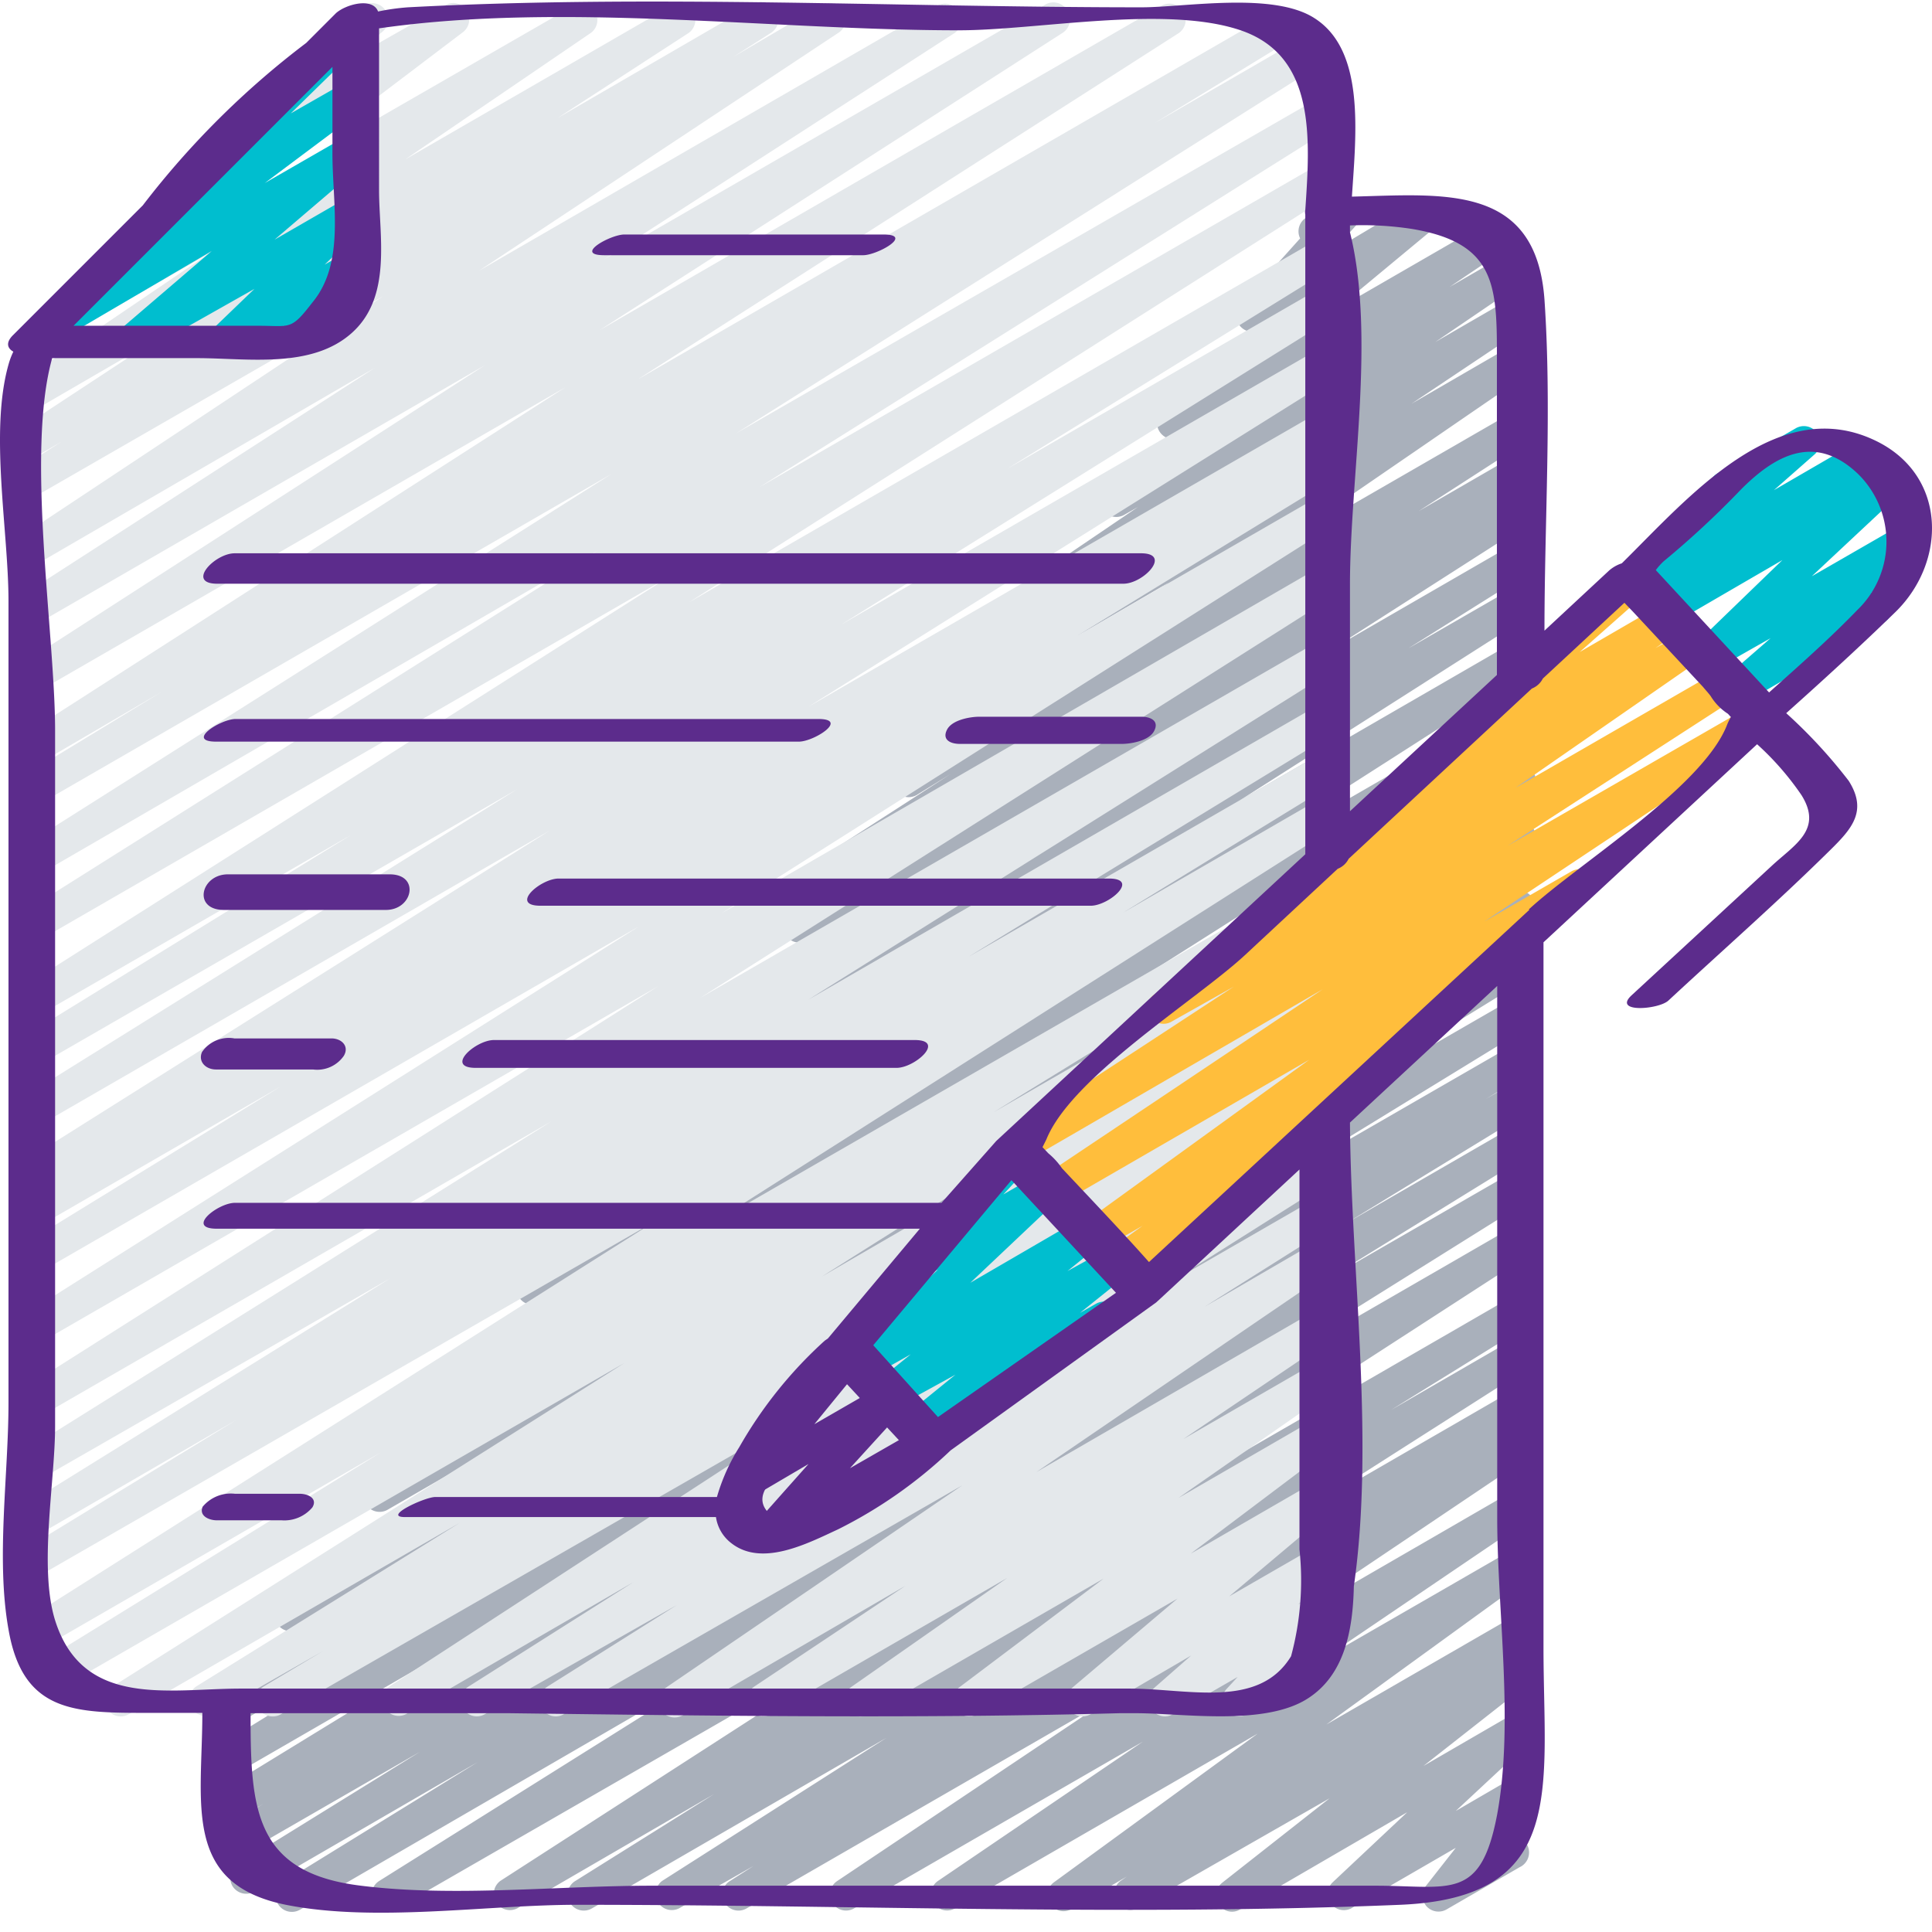
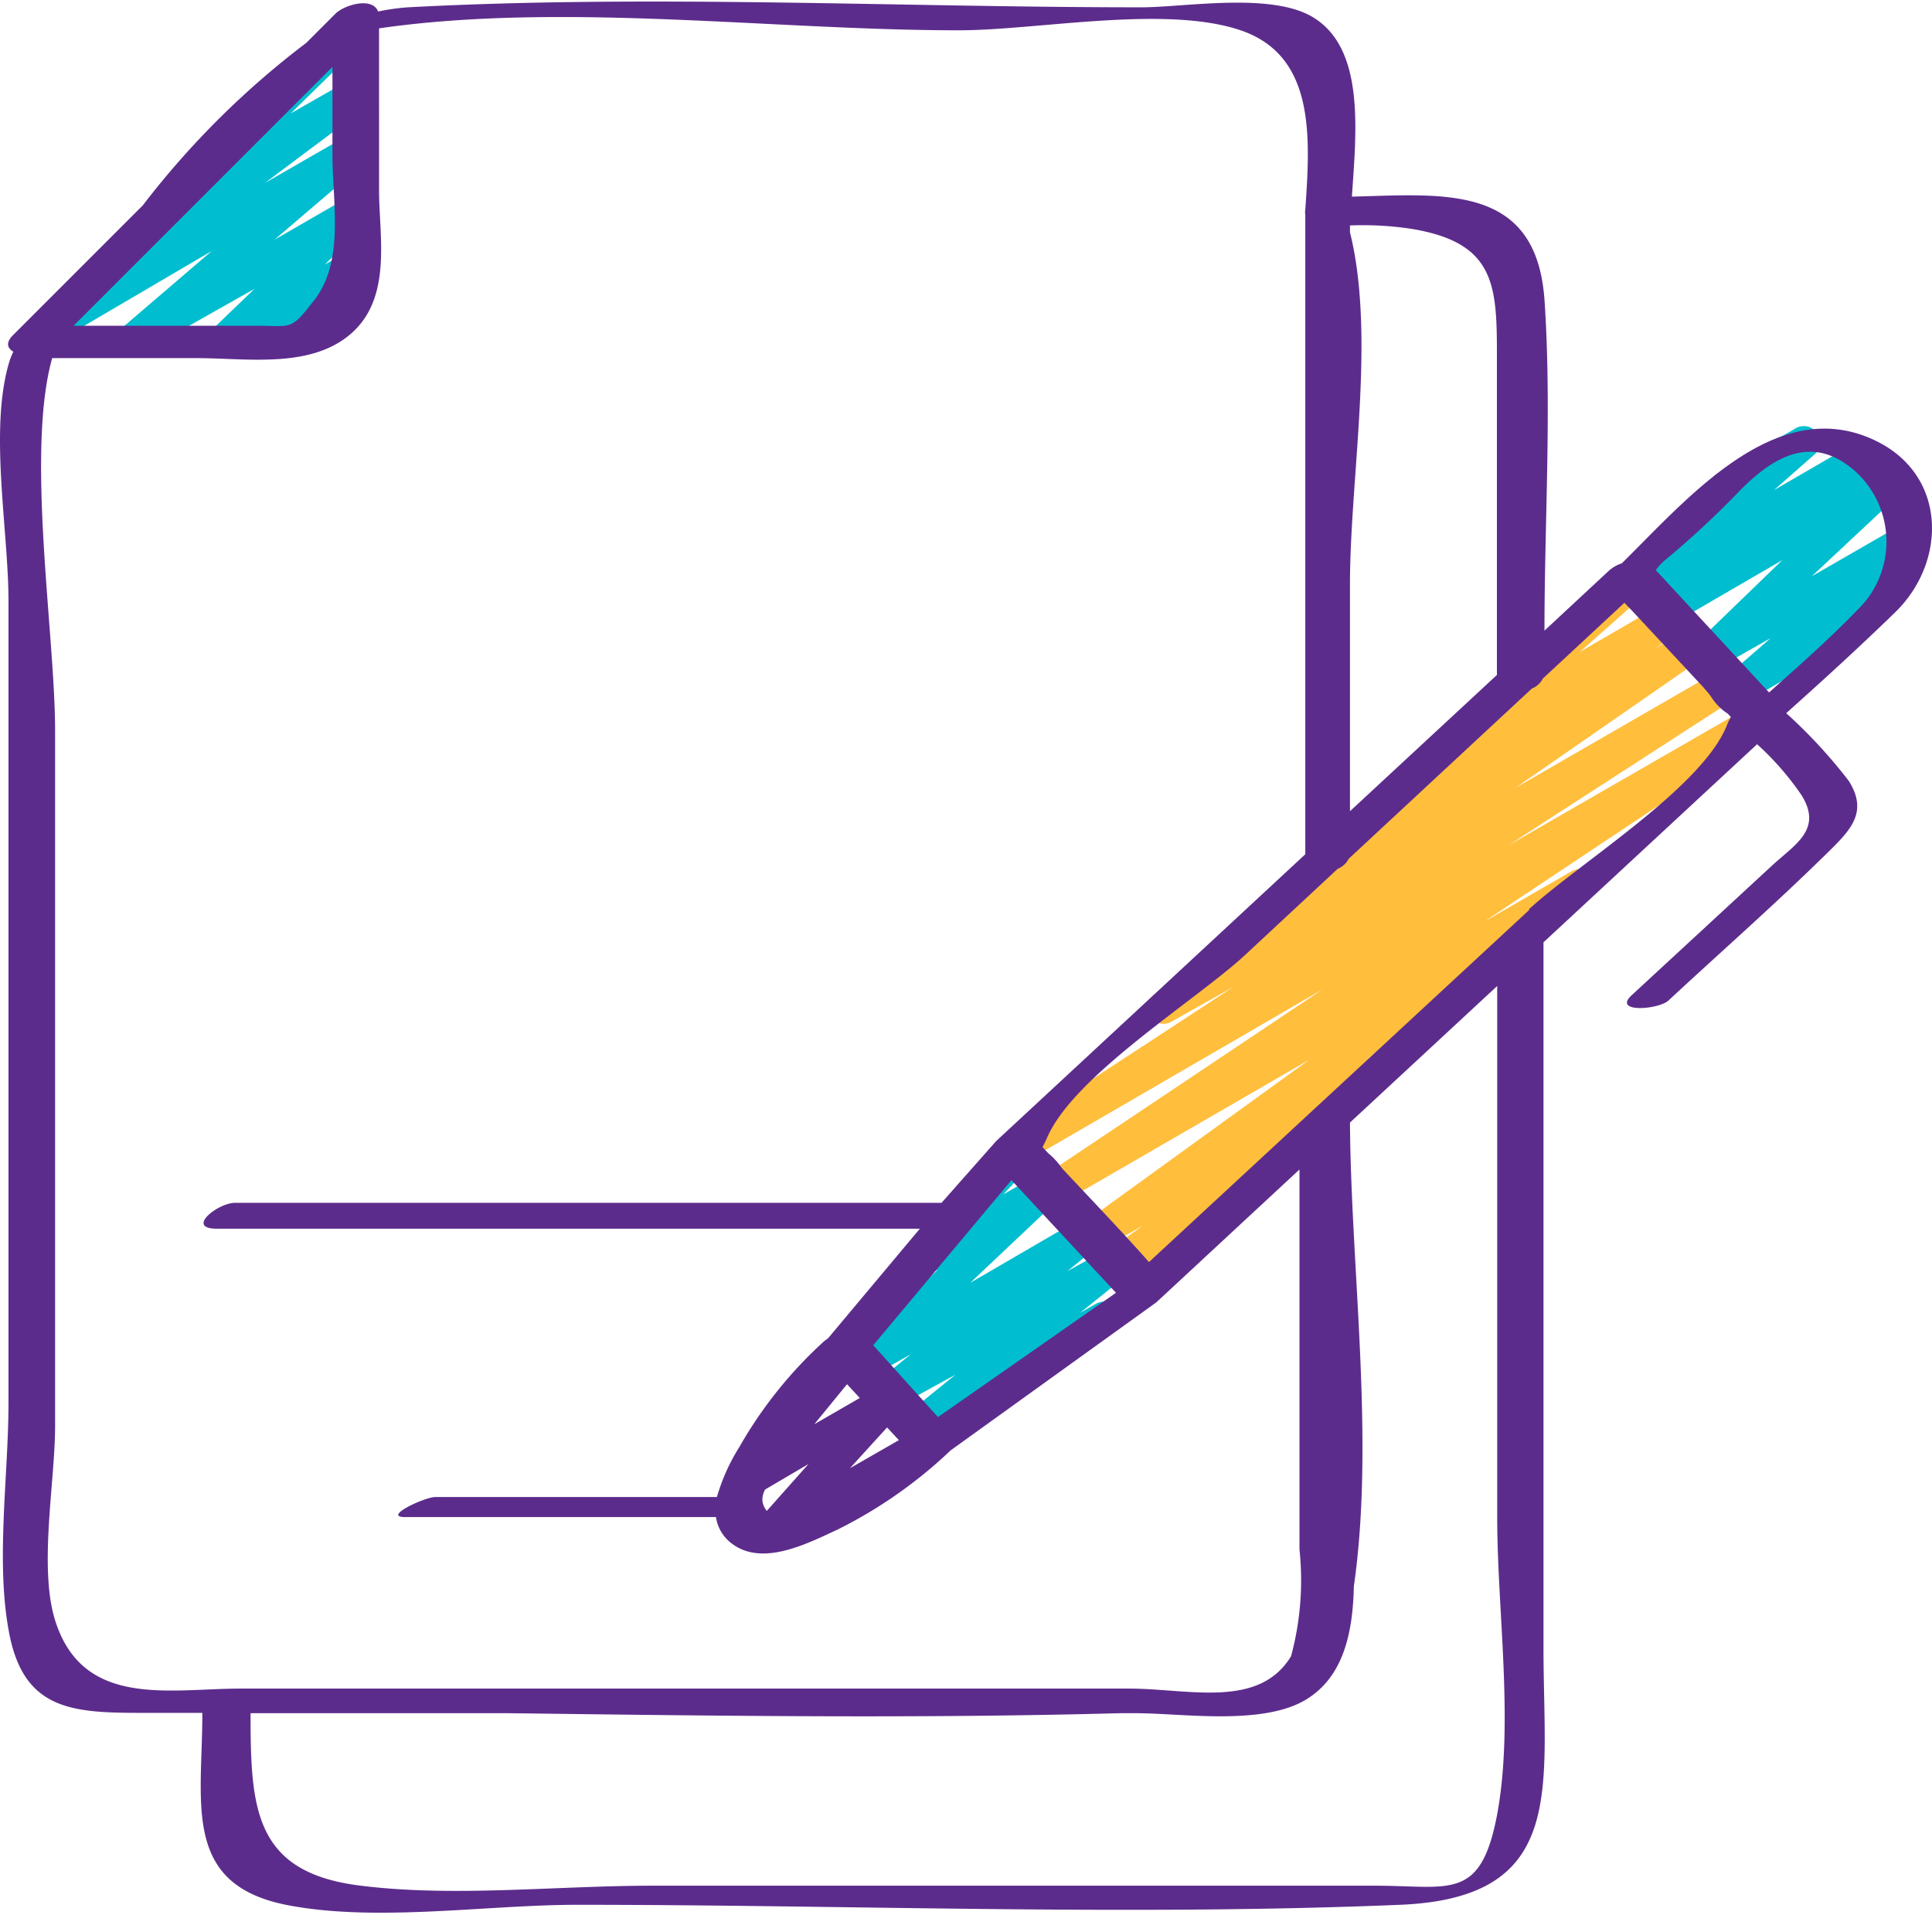
<svg xmlns="http://www.w3.org/2000/svg" version="1.1" width="512" height="512" x="0" y="0" viewBox="0 0 509.411 509" style="enable-background:new 0 0 512 512" xml:space="preserve" class="">
  <g>
-     <path fill="#a9b0bb" fill-rule="evenodd" d="M102.25 503.566a4.438 4.438 0 0 1-3.672-2.046 4.263 4.263 0 0 1 1.453-5.801l96.766-60.672L79.12 503.312a4.263 4.263 0 0 1-5.8-1.453 4.351 4.351 0 0 1 1.449-5.886l51.203-31.575-58.883 34.133a4.262 4.262 0 0 1-5.8-1.449 4.272 4.272 0 0 1-.345-3.492 4.275 4.275 0 0 1 2.39-2.567l47.446-29.355-47.957 27.648a4.265 4.265 0 0 1-5.8-1.449 4.347 4.347 0 0 1 1.449-5.887l11.007-6.574-7.507 4.27a4.187 4.187 0 0 1-5.805-1.54 4.266 4.266 0 0 1 1.45-5.8l65.195-39.938-60.84 35.16a4.352 4.352 0 0 1-5.805-1.538 4.263 4.263 0 0 1 1.367-5.801l79.613-48.98-75.261 43.433a4.11 4.11 0 0 1-3.188.453 4.083 4.083 0 0 1-2.531-1.988 4.268 4.268 0 0 1 1.367-5.805l125.438-78.164-104.106 60.16a4.27 4.27 0 0 1-5.805-1.45 4.358 4.358 0 0 1 1.368-5.89l147.285-93.097L102.25 397.84a4.27 4.27 0 0 1-5.805-1.45 4.356 4.356 0 0 1 1.45-5.89l103.597-64.938-80.043 45.997a4.272 4.272 0 0 1-5.785-1.532 4.269 4.269 0 0 1 1.434-5.808L228.03 293.82l-85.336 49.407a4.288 4.288 0 1 1-4.437-7.34l99.672-63.657-74.668 43.094a4.267 4.267 0 0 1-4.438-7.254l75.863-48.3-52.91 30.464a4.18 4.18 0 0 1-5.714-1.449 4.27 4.27 0 0 1 1.363-5.805l31.234-19.71-12.547 6.996a4.263 4.263 0 0 1-5.55-1.586 4.272 4.272 0 0 1 1.113-5.668l50.52-32.34-29.27 17.066a4.27 4.27 0 0 1-5.805-1.449 4.358 4.358 0 0 1 1.367-5.89l16.043-10.067a4.352 4.352 0 0 1-4.097-2.05 4.263 4.263 0 0 1 1.367-5.802l28.844-18.601-8.961 5.547a4.358 4.358 0 0 1-5.805-1.453 4.266 4.266 0 0 1 1.195-5.801l71.168-48.813-43.86 25.602a4.268 4.268 0 0 1-5.804-1.367 4.351 4.351 0 0 1 1.281-5.801l30.805-20.652-9.984 5.804a4.275 4.275 0 0 1-4.524-7.254l23.895-16.214-3.582 2.046a4.264 4.264 0 0 1-5.719-1.363 4.268 4.268 0 0 1 1.195-5.805l18.09-12.796a4.354 4.354 0 0 1-4.18-1.793 4.266 4.266 0 0 1 .766-5.72l26.54-21.843-.77.512a4.265 4.265 0 0 1-5.465-1.012 4.263 4.263 0 0 1 .176-5.558l15.703-17.493a4.265 4.265 0 0 1 1.703-5.547l7.512-4.27a4.015 4.015 0 0 1 5.375 1.024 4.263 4.263 0 0 1 0 5.547l-5.801 6.403 22.441-13.399a4.185 4.185 0 0 1 5.633 1.281 4.178 4.178 0 0 1-.856 5.715l-26.539 22.02 40.79-23.555a4.267 4.267 0 0 1 4.609 7.168l-15.445 10.41 15.53-8.957a4.35 4.35 0 0 1 5.802 1.45 4.26 4.26 0 0 1-1.278 5.8l-23.808 16.215 20.054-11.605a4.18 4.18 0 0 1 5.715 1.449 4.268 4.268 0 0 1-1.195 5.804l-30.89 20.653 26.37-15.278c2-1.25 4.637-.636 5.887 1.368 1.25 2 .637 4.636-1.367 5.886l-71.082 48.813 66.562-38.402a4.267 4.267 0 0 1 4.438 7.254l-28.93 18.687 24.492-14.164a4.263 4.263 0 0 1 5.551 1.586 4.272 4.272 0 0 1-1.113 5.668l-8.535 5.289 3.84-2.305a4.356 4.356 0 0 1 5.804 1.535 4.271 4.271 0 0 1-1.367 5.805l-50.516 32.34 46.079-26.621a4.293 4.293 0 0 1 4.289-.09 4.29 4.29 0 0 1 2.214 3.672 4.28 4.28 0 0 1-2.066 3.754l-31.402 19.715 26.965-15.532c1.98-.996 4.394-.304 5.55 1.586s.672 4.356-1.113 5.668l-75.863 48.383 71.426-41.3a4.356 4.356 0 0 1 5.804 1.534 4.267 4.267 0 0 1-1.367 5.801l-99.414 63.66 95.234-54.953c1.98-.996 4.395-.305 5.551 1.586s.672 4.356-1.113 5.668L292.03 263.27l106.496-61.442a4.187 4.187 0 0 1 5.8 1.535 4.27 4.27 0 0 1-1.362 5.805l-103.598 64.937 99.16-57.257a4.266 4.266 0 0 1 5.801 1.449 4.357 4.357 0 0 1-1.363 5.89l-147.117 93.098 142.68-82.262a4.267 4.267 0 0 1 4.438 7.254l-125.529 78.078 121.09-69.972a4.268 4.268 0 0 1 4.352 7.34l-79.531 48.98 75.18-43.348a4.18 4.18 0 0 1 5.8 1.535 4.265 4.265 0 0 1-1.45 5.801l-65.023 39.852 60.672-34.984a4.266 4.266 0 0 1 5.801 1.449 4.351 4.351 0 0 1-1.45 5.887l-11.093 6.656 6.742-3.84a4.187 4.187 0 0 1 5.8 1.535 4.27 4.27 0 0 1-1.448 5.805l-47.617 29.097 43.265-25a4.263 4.263 0 0 1 5.801 1.536 4.18 4.18 0 0 1-1.45 5.8l-51.202 31.575 47.105-27.137a4.265 4.265 0 0 1 5.551 1.59 4.263 4.263 0 0 1-1.113 5.664l-97.024 60.672 92.332-53.332a4.263 4.263 0 0 1 5.551 1.586 4.272 4.272 0 0 1-1.113 5.668l-121.516 78.675 117.418-67.84a4.175 4.175 0 0 1 5.8 1.535 4.271 4.271 0 0 1-1.362 5.805L366.78 371.56l32.172-18.606c1.98-.992 4.395-.3 5.55 1.59s.673 4.352-1.112 5.664l-59.649 38.059 54.785-31.657a4.266 4.266 0 0 1 4.438 7.25l-6.145 3.844 1.707-.941a4.267 4.267 0 0 1 4.52 7.168l-70.399 47.36 66.22-38.313a4.275 4.275 0 0 1 4.523 7.254l-54.102 36.69 49.578-28.585a4.353 4.353 0 0 1 5.719 1.367 4.18 4.18 0 0 1-1.11 5.8L349.716 454.5l49.066-28.328a4.27 4.27 0 0 1 5.887 1.363 4.275 4.275 0 0 1-1.363 5.89l-3.5 2.302a4.276 4.276 0 0 1 4.61 1.793 4.184 4.184 0 0 1-.856 5.718l-28.243 22.188 23.551-13.656a4.27 4.27 0 0 1 5.578 1.156 4.275 4.275 0 0 1-.543 5.672l-20.054 18.687 14.68-8.535a4.35 4.35 0 0 1 5.374.941 4.353 4.353 0 0 1 0 5.375l-7.511 9.727a4.274 4.274 0 0 1 4.507-.32 4.27 4.27 0 0 1-.238 7.66l-19.203 11.094a4.267 4.267 0 0 1-5.375-.852 4.355 4.355 0 0 1 0-5.465l7.766-9.898-27.563 15.957a4.265 4.265 0 0 1-5.035-6.739l19.797-18.605-44.031 25.602a4.097 4.097 0 0 1-5.633-1.282 4.263 4.263 0 0 1 .855-5.715l28.328-22.273-50.687 29.012a4.261 4.261 0 0 1-5.45-1.57 4.264 4.264 0 0 1 .93-5.598l1.703-1.192-14.503 8.532a4.27 4.27 0 0 1-5.72-1.364 4.184 4.184 0 0 1 1.11-5.718l53.676-39.168-79.79 46.078a4.264 4.264 0 0 1-5.702-1.399 4.27 4.27 0 0 1 1.097-5.77l54.102-36.777-76.117 43.946a4.265 4.265 0 0 1-5.719-1.364 4.272 4.272 0 0 1 1.195-5.804l70.829-47.446-94.637 54.614a4.261 4.261 0 0 1-5.801-1.45 4.163 4.163 0 0 1-.496-3.206 4.162 4.162 0 0 1 1.945-2.594l6.145-3.926-19.63 11.176a4.263 4.263 0 0 1-5.55-1.586 4.267 4.267 0 0 1 1.113-5.664L233.746 458l-77.652 44.969a4.266 4.266 0 0 1-5.805-1.45 4.197 4.197 0 0 1-.496-3.206 4.181 4.181 0 0 1 1.95-2.594l36.523-22.871-51.883 30.12a4.264 4.264 0 0 1-4.438-7.25l121.942-78.679-149.25 85.93a3.813 3.813 0 0 1-2.387.597zm0 0" data-original="#a9b0bb" class="" />
-     <path fill="#e4e8eb" fill-rule="evenodd" d="M71.953 452.367a4.445 4.445 0 0 1-3.84-2.047 4.352 4.352 0 0 1 1.453-5.886l15.614-9.305-29.098 16.64c-1.98.997-4.394.305-5.55-1.585s-.673-4.356 1.113-5.668l69.546-43.176-87.21 50.43a4.266 4.266 0 0 1-5.801-1.45 4.183 4.183 0 0 1 1.45-5.805l134.999-85.331-149.59 86.273a4.267 4.267 0 0 1-4.351-7.34l89.769-55.383-89.687 51.797a4.287 4.287 0 0 1-4.438-7.336l166.23-105.3L10.43 415.246a4.261 4.261 0 0 1-5.461-1.023 4.351 4.351 0 0 1 1.449-5.887l55.895-34.133-51.2 29.695a4.27 4.27 0 0 1-5.804-1.449 4.263 4.263 0 0 1-.5-3.246 4.246 4.246 0 0 1 1.953-2.644l96.168-59.73-92.16 52.905a4.267 4.267 0 0 1-4.438-7.254l139.094-87.039L10.77 373.18a4.29 4.29 0 0 1-4.438-7.34L173.5 259.855 10.77 353.723a4.267 4.267 0 0 1-4.438-7.254L168.469 244.07l-157.7 91.051a4.348 4.348 0 0 1-5.8-1.539 4.173 4.173 0 0 1-.496-3.203 4.173 4.173 0 0 1 1.945-2.598l67.672-41.558-63.32 36.609a4.35 4.35 0 0 1-5.801-1.535 4.265 4.265 0 0 1-.504-3.246 4.285 4.285 0 0 1 1.953-2.645l3.754-2.3a4.18 4.18 0 0 1-5.203-1.282 4.271 4.271 0 0 1 1.363-5.804l138.582-87.211L10.77 296.293a4.189 4.189 0 0 1-3.227.46 4.196 4.196 0 0 1-2.574-1.995 4.271 4.271 0 0 1 1.363-5.805l130.05-81.066L10.77 280.336a4.267 4.267 0 0 1-4.438-7.254l86.273-53.164-81.835 47.277a4.17 4.17 0 0 1-3.227.457 4.19 4.19 0 0 1-2.574-1.992 4.27 4.27 0 0 1 1.363-5.805l170.156-108.03-165.718 95.66a4.268 4.268 0 0 1-4.438-7.254l151.469-95.403L10.688 230.16a4.19 4.19 0 0 1-3.18.418 4.198 4.198 0 0 1-2.54-1.953 4.27 4.27 0 0 1 1.364-5.805l154.883-98.047-150.528 86.868a4.355 4.355 0 0 1-5.804-1.536 4.35 4.35 0 0 1 1.449-5.8l36.184-22.016-31.828 18.602a4.184 4.184 0 0 1-5.72-1.45 4.352 4.352 0 0 1 1.282-5.804l142.848-91.735-138.41 79.875a4.181 4.181 0 0 1-5.72-1.453 4.265 4.265 0 0 1 1.282-5.8l121.598-78.422-117.16 67.668a4.184 4.184 0 0 1-5.72-1.45 4.27 4.27 0 0 1 1.282-5.804l92.586-59.73-88.148 51.198a4.268 4.268 0 0 1-5.555-1.59 4.264 4.264 0 0 1 1.117-5.664l94.719-62.804-90.281 51.969a4.267 4.267 0 0 1-4.356-7.34l9.898-6.317-5.543 3.246c-1.984.993-4.398.301-5.554-1.59s-.672-4.351 1.117-5.664l34.133-22.445-29.696 17.238a4.184 4.184 0 0 1-5.718-1.363 4.268 4.268 0 0 1 1.195-5.805l49.066-33.28-40.789 23.382a4.37 4.37 0 0 1-3.261.703 4.354 4.354 0 0 1-2.797-1.812 4.264 4.264 0 0 1 .937-5.801l54.102-40.875-2.477 1.45a4.26 4.26 0 0 1-5.629-1.196 4.262 4.262 0 0 1 .68-5.715l27.906-24.918a4.268 4.268 0 0 1 1.961-4.781l10.07-5.801a4.265 4.265 0 0 1 5.633 1.195 4.183 4.183 0 0 1-.597 5.633l-8.535 7.336 24.918-14.164a4.094 4.094 0 0 1 5.632 1.281 4.268 4.268 0 0 1-.937 5.801L68.113 49.168l83.285-47.957a4.273 4.273 0 0 1 5.454 1.57 4.268 4.268 0 0 1-.93 5.598l-49.067 33.45L177.172 1.21a4.267 4.267 0 0 1 4.437 7.254l-34.562 22.441L198.25 1.211a4.18 4.18 0 0 1 6.398 1.45 4.268 4.268 0 0 1-1.367 5.804l-9.898 6.312 23.125-13.566a4.278 4.278 0 0 1 5.89 1.363 4.276 4.276 0 0 1-1.367 5.89l-94.719 62.72L247.317 1.21a4.267 4.267 0 0 1 4.438 7.254l-92.504 59.73L275.305 1.211a4.185 4.185 0 0 1 6.144 1.45c.606.937.809 2.077.57 3.167a4.192 4.192 0 0 1-1.851 2.637L158.055 86.887 306.449 1.21a4.272 4.272 0 0 1 5.555 1.586 4.27 4.27 0 0 1-1.117 5.668l-142.762 91.39L336.316 2.746a4.267 4.267 0 0 1 4.352 7.34l-36.266 22.187 40.192-23.21a4.185 4.185 0 0 1 5.719 1.449 4.269 4.269 0 0 1-1.368 5.804L194.152 114.02l153.602-88.403c1.98-.996 4.394-.305 5.55 1.586s.673 4.356-1.113 5.668l-151.98 95.402 147.113-84.91a4.273 4.273 0 0 1 5.555 1.59 4.264 4.264 0 0 1-1.117 5.664L181.609 158.652l165.715-95.66a4.184 4.184 0 0 1 5.805 1.363 4.267 4.267 0 0 1-1.453 5.805l-86.098 53.246 81.746-47.187a4.27 4.27 0 0 1 5.805 1.449 4.185 4.185 0 0 1-1.453 5.805l-129.961 81.066 125.527-72.45a4.286 4.286 0 0 1 5.887 1.454 4.286 4.286 0 0 1-1.453 5.887L213.18 186.129l134.144-77.399a4.27 4.27 0 0 1 5.805 1.45 4.353 4.353 0 0 1-1.453 5.89l-3.922 2.305a4.35 4.35 0 0 1 5.375 1.79 4.267 4.267 0 0 1-1.453 5.804l-67.668 41.472 63.316-36.523a4.27 4.27 0 0 1 5.805 1.45 4.354 4.354 0 0 1-1.367 5.89L190.14 240.656l157.183-90.965a4.268 4.268 0 0 1 5.555 1.586 4.27 4.27 0 0 1-1.117 5.668L184.594 262.93l162.73-93.868a4.27 4.27 0 0 1 5.805 1.45 4.349 4.349 0 0 1-1.367 5.886L213.18 263.355l134.574-77.738a4.266 4.266 0 0 1 4.351 7.336l-96.77 59.137 91.99-53.078a4.187 4.187 0 0 1 5.804 1.539 4.263 4.263 0 0 1-1.453 5.8l-55.637 34.133 51.203-29.609a4.267 4.267 0 0 1 5.551 1.586 4.27 4.27 0 0 1-1.117 5.668l-166.14 105.64 162.132-93.437a4.267 4.267 0 0 1 4.352 7.336l-90.028 55.383 85.332-49.239a4.27 4.27 0 0 1 5.555 1.59 4.264 4.264 0 0 1-1.117 5.664L216.68 336.398l130.644-75.773a4.268 4.268 0 0 1 5.785 1.531 4.26 4.26 0 0 1-1.433 5.805l-69.543 43.863 65.191-37.633a4.266 4.266 0 0 1 4.352 7.34l-15.274 9.387 10.922-6.316a4.352 4.352 0 0 1 5.805 1.453 4.265 4.265 0 0 1-1.281 5.8l-118.016 76.887 113.492-65.453a4.289 4.289 0 1 1 4.438 7.34l-43.52 27.476 39.082-22.527a4.27 4.27 0 0 1 5.555 1.59 4.264 4.264 0 0 1-1.117 5.664l-34.133 21.504 29.355-17.066a4.273 4.273 0 0 1 4.523 7.254l-78.25 53.417 73.727-42.668a4.274 4.274 0 0 1 4.523 7.254l-39.51 26.711 35.327-20.394a4.263 4.263 0 0 1 5.703 1.398 4.269 4.269 0 0 1-1.093 5.77l-41.215 28.758 36.605-21.165a4.355 4.355 0 0 1 5.719 1.364 4.356 4.356 0 0 1-1.023 5.804l-38.06 28.672 33.364-19.285a4.264 4.264 0 0 1 5.633 1.195 4.265 4.265 0 0 1-.766 5.715l-28.078 23.64 22.957-13.226a4.268 4.268 0 0 1 5.633 1.192 4.27 4.27 0 0 1-.683 5.633l-9.73 8.535 4.78-2.73a4.26 4.26 0 0 1 5.492 1.066 4.263 4.263 0 0 1-.289 5.59l-4.265 4.605a4.35 4.35 0 0 1 3.754 2.133 4.355 4.355 0 0 1-1.621 5.804l-21.332 12.458a4.261 4.261 0 0 1-5.461-1.024 4.183 4.183 0 0 1 0-5.547l2.984-3.242-17.066 9.813a4.181 4.181 0 0 1-5.547-1.196 4.354 4.354 0 0 1 .597-5.715l9.73-8.535-26.452 15.446a4.264 4.264 0 0 1-5.633-1.196 4.348 4.348 0 0 1 .684-5.715l27.816-23.554-52.82 30.465a4.27 4.27 0 0 1-5.72-1.278 4.271 4.271 0 0 1 1.024-5.805l38.059-28.671-61.95 35.754a4.27 4.27 0 0 1-5.804-1.364 4.271 4.271 0 0 1 1.195-5.804l41.133-28.758-62.21 35.926a4.266 4.266 0 0 1-5.802-1.45 4.355 4.355 0 0 1 1.278-5.804l39.937-26.621-58.707 34.132a4.268 4.268 0 0 1-5.804-1.367 4.266 4.266 0 0 1 1.195-5.8l78.25-53.419-105.047 60.329a4.18 4.18 0 0 1-5.715-1.45 4.271 4.271 0 0 1 1.363-5.804l34.133-21.504-50.601 28.758a4.18 4.18 0 0 1-5.715-1.45 4.267 4.267 0 0 1 1.363-5.804l43.52-27.563-59.989 34.817c-1.98.996-4.394.304-5.55-1.586s-.676-4.356 1.113-5.668l117.93-76.797-146.43 84.05a3.821 3.821 0 0 1-2.137.598zm0 0" data-original="#e4e8eb" class="" />
    <path fill="#00becf" fill-rule="evenodd" d="M34.75 93.969a4.2 4.2 0 0 1-3.5-1.793 4.353 4.353 0 0 1 .684-5.719L55.828 65.98 14.953 89.957a4.355 4.355 0 0 1-5.719-1.363 4.184 4.184 0 0 1 .938-5.719l35.586-27.05a4.767 4.767 0 0 1-2.047-1.45 4.435 4.435 0 0 1 .512-5.719L83.39 11.363a4.435 4.435 0 0 1 1.789-4.008l5.804-3.328a4.266 4.266 0 0 1 5.547 1.11 4.185 4.185 0 0 1-.511 5.633L76.648 29.71l14.934-8.53a4.351 4.351 0 0 1 5.719 1.363 4.268 4.268 0 0 1-1.028 5.719L69.82 48.059l21.504-12.375a4.272 4.272 0 0 1 5.633 1.195 4.353 4.353 0 0 1-.684 5.719l-23.89 20.394L91.324 52.07a4.348 4.348 0 0 1 5.547 1.11 4.256 4.256 0 0 1 0 5.629L85.61 69.563l5.715-3.243a4.1 4.1 0 0 1 5.38.938 4.184 4.184 0 0 1 0 5.46l-4.099 4.95a4 4 0 0 1 1.961 1.793 4.18 4.18 0 0 1-1.535 5.805l-13.824 8.02a4.268 4.268 0 0 1-5.375-.938 4.184 4.184 0 0 1 0-5.461l.938-1.196-13.313 7.68a4.26 4.26 0 0 1-5.543-1.11 4.174 4.174 0 0 1 0-5.546L67.09 75.96 36.883 93.027a3.981 3.981 0 0 1-2.133.942zm0 0" data-original="#5e8faa" class="" />
    <path fill="#ffbe3c" fill-rule="evenodd" d="M295.188 336.828a4.457 4.457 0 0 1-3.586-1.879 4.354 4.354 0 0 1 1.109-5.8l8.535-6.145-10.41 5.973a4.266 4.266 0 0 1-4.61-7.082l58.965-42.668-65.363 37.8a4.354 4.354 0 0 1-5.805-1.449 4.265 4.265 0 0 1 1.282-5.8l73.472-49.153-79.277 45.992a4.35 4.35 0 0 1-5.8-1.449 4.271 4.271 0 0 1 1.362-5.805l60.247-39.422-16.383 9.215a4.185 4.185 0 0 1-5.719-1.449 4.185 4.185 0 0 1 1.195-5.719l49.239-34.133-1.368.77a4.178 4.178 0 0 1-5.714-1.367 4.26 4.26 0 0 1 1.195-5.801l30.035-20.566a2.918 2.918 0 0 1-1.023-1.024 4.354 4.354 0 0 1 .597-5.719l40.617-35.328a4.267 4.267 0 0 1 2.133-4.18l8.535-4.949a4.265 4.265 0 0 1 5.633 1.196 4.348 4.348 0 0 1-.683 5.715l-17.067 15.105 21.332-12.375a4.298 4.298 0 1 1 4.61 7.254l-5.973 4.098 7.766-4.438a4.264 4.264 0 0 1 5.714 1.363 4.264 4.264 0 0 1-1.195 5.805l-49.234 34.133 53.844-31.063a4.267 4.267 0 0 1 5.804 1.453 4.351 4.351 0 0 1-1.281 5.801L397.5 222.82l63.148-36.351a4.267 4.267 0 0 1 4.524 7.168l-73.813 49.152 22.953-13.227a4.267 4.267 0 0 1 5.72 1.368 4.354 4.354 0 0 1-1.11 5.8l-58.969 42.668 2.563-1.707a4.286 4.286 0 0 1 4.277-.242c1.367.692 2.262 2.059 2.348 3.586s-.653 2.985-1.934 3.824l-31.145 22.868c.274.277.504.593.684.941a4.264 4.264 0 0 1-1.625 5.8l-37.8 21.848c-.66.34-1.391.516-2.134.512zm0 0" data-original="#46ceac" class="" />
    <path fill="#00becf" fill-rule="evenodd" d="M242.023 380.09a4.168 4.168 0 0 1-3.496-1.793 4.351 4.351 0 0 1 .766-5.8l12.629-10.24-15.531 8.532a4.264 4.264 0 0 1-5.715-1.281 4.264 4.264 0 0 1 .937-5.715l8.535-6.914-10.925 6.144a4.268 4.268 0 0 1-5.973-.851 4.27 4.27 0 0 1 .855-5.977l23.211-21.672-3.5 1.961a4.09 4.09 0 0 1-5.46-1.023 4.263 4.263 0 0 1 0-5.547l20.136-21.418a4.103 4.103 0 0 1 2.051-4.61l5.46-3.156a4.267 4.267 0 0 1 5.462 1.024 4.273 4.273 0 0 1 0 5.547l-6.914 7.426 9.644-5.547a4.265 4.265 0 0 1 5.035 6.738l-23.382 22.102 29.355-17.067a4.274 4.274 0 0 1 4.777 7.086l-8.53 6.91 11.007-6.058a4.433 4.433 0 0 1 5.715 1.28 4.347 4.347 0 0 1-.852 5.716l-12.543 10.07 4.18-2.39a4.352 4.352 0 0 1 5.887 1.538 4.263 4.263 0 0 1-1.621 5.801l-49.067 28.332a4.006 4.006 0 0 1-2.133.852zM457.832 185.871a4.268 4.268 0 0 1-4.039-2.766 4.27 4.27 0 0 1 1.223-4.742l11.863-10.324-15.02 8.531a4.352 4.352 0 0 1-5.547-1.11 4.266 4.266 0 0 1 .512-5.632l23.125-22.355-29.355 17.066a4.267 4.267 0 0 1-4.778-6.996l2.391-1.879-3.84 2.219a4.268 4.268 0 0 1-5.633-1.196 4.264 4.264 0 0 1 .684-5.718l22.695-19.625a2.66 2.66 0 0 1-.765-.938 4.189 4.189 0 0 1-.461-3.226 4.193 4.193 0 0 1 1.996-2.578l20.566-11.86a4.26 4.26 0 0 1 5.64 1.188 4.264 4.264 0 0 1-.69 5.722l-10.669 9.387 21.762-12.629a4.348 4.348 0 0 1 5.715 1.367 4.176 4.176 0 0 1-.937 5.715l-2.391 1.88 4.523-2.645a4.265 4.265 0 0 1 5.547 1.109 4.26 4.26 0 0 1-.426 5.629l-23.808 22.273 23.125-13.312a4.18 4.18 0 0 1 5.547 1.195 4.354 4.354 0 0 1-.598 5.719l-12.371 10.75a4.098 4.098 0 0 1 4.863 1.965 4.17 4.17 0 0 1 .457 3.226 4.19 4.19 0 0 1-1.992 2.574l-37.121 21.418a4.023 4.023 0 0 1-1.793.598zm0 0" data-original="#35ba9b" class="" />
    <path fill="#5c2c8c" fill-rule="evenodd" d="M202.688 408.336a4.093 4.093 0 0 1-3.247-1.535 4.273 4.273 0 0 1 0-5.547l13.739-15.445-14.504 8.53a4.176 4.176 0 0 1-5.375-.937 4.26 4.26 0 0 1 0-5.46l20.562-24.919a4.265 4.265 0 0 1 1.535-5.8l6.575-3.758a4.096 4.096 0 0 1 5.375.941 4.27 4.27 0 0 1 0 5.461l-12.63 15.445 17.919-10.324a4.18 4.18 0 0 1 5.46 1.024 4.35 4.35 0 0 1 0 5.547l-13.992 15.359 19.2-11.008a4.262 4.262 0 0 1 5.8 1.535 4.347 4.347 0 0 1-1.535 5.887l-42.668 24.578a4.339 4.339 0 0 1-2.214.426zm0 0" data-original="#457393" class="" />
    <g fill="#262626">
      <path d="M2.238 95.93c-5.035 17.836 0 43.863 0 62.379v211.37c0 19.032-3.328 41.13 0 59.735 3.84 22.356 17.918 22.016 37.801 22.016h13.313c0 23.808-5.375 45.054 22.015 50.601 23.555 4.696 52.906 0 76.801 0 72.191 0 145.066 2.989 217.09 0 44.117-1.875 37.715-30.633 37.715-67.84V248.25l56.32-52.223a74.922 74.922 0 0 1 11.691 13.399c5.72 9.129-1.793 13.054-7.851 18.687l-36.95 34.133c-5.035 4.692 7.169 3.754 9.731 1.363 14.25-13.226 28.926-26.109 42.664-39.68 5.719-5.632 9.899-10.324 4.863-18.261a134.581 134.581 0 0 0-16.468-17.832c9.558-8.535 19.457-17.578 28.843-26.711 13.399-13.14 13.567-35.5-4.609-44.8-26.367-13.395-49.918 14.593-67.582 32a9.63 9.63 0 0 0-3.328 1.878l-17.067 15.871c0-29.012 1.961-58.539 0-87.297-2.218-30.632-26.539-27.73-50.773-27.136 1.11-16.809 3.496-38.485-9.812-47.016-10.84-7.082-34.137-2.902-45.657-2.902-64.254 0-129.363-3.414-193.449 0-2.64.191-5.262.562-7.852 1.109-1.449-3.84-8.53-1.879-11.093.426l-7.848 7.851a226.389 226.389 0 0 0-43.094 42.836L3.52 88.078c-2.137 2.05-1.54 3.586 0 4.438a19.747 19.747 0 0 0-1.282 3.414zm80.13-16.383c-5.72 7.422-5.72 6.144-14.255 6.144H19.391l68.265-68.265V39.27c-.172 13.566 3.586 29.609-5.289 40.277zm312.402 398.59c-4.352 23.043-12.372 18.86-32.168 18.86H171.965c-25.086 0-52.309 3.073-76.8 0-28.243-3.415-29.099-20.395-29.099-45.481h68.266c53.676.68 107.352 1.449 160.855 0h4.352c12.375 0 34.133 3.496 45.484-4.012 9.387-6.145 11.688-17.578 11.946-29.442 5.547-38.656-.77-83.453-1.024-122.28l38.825-36.012v140.203c0 24.492 4.437 54.015 0 78.164zm8.535-238.504-100.352 92.926c-7.594-8.532-15.277-16.555-22.957-24.746a19.11 19.11 0 0 0-3.582-3.926l-1.535-1.621 1.023-2.047c6.657-16.469 39.254-36.524 52.223-48.469l24.578-22.871a5.527 5.527 0 0 0 2.899-2.645l48.3-44.886a5.535 5.535 0 0 0 2.903-2.645l21.504-19.969 2.218 2.305 18.516 19.883c.684.855 1.45 1.621 2.047 2.476a14.672 14.672 0 0 0 4.523 4.606l.77.855a14.376 14.376 0 0 0-1.11 2.305c-6.656 16.469-39.253 36.438-52.226 48.469zm-181.59 123.39 16.297 17.579a103.355 103.355 0 0 1-16.297 12.03 97.45 97.45 0 0 1-10.836 5.294 79.123 79.123 0 0 1-6.23 2.304c-4.012-2.476-4.696-5.546-2.047-9.046a90.82 90.82 0 0 1 19.113-28.16zm25.601 10.41-17.066-18.94 36.438-43.524 27.562 29.699zm191.317-225.62a239.418 239.418 0 0 0 20.48-19.028c8.532-8.535 19.114-15.02 30.633-4.183a25.015 25.015 0 0 1 7.656 18.007c0 6.79-2.765 13.293-7.656 18.004-7.336 7.594-15.36 14.676-23.297 21.762l-29.863-32.258a17.103 17.103 0 0 1 2.047-2.304zm-66.219-87.637c21.246 3.586 22.274 14.164 22.274 32.258v85.332l-38.743 35.925v-59.734c0-28.16 6.825-65.45 0-92.93v-1.789a85.106 85.106 0 0 1 16.47.938zM252.945 7.78c20.567 0 54.274-6.742 74.157 0 19.882 6.742 18.347 28.5 17.066 47.36-.082.394-.082.8 0 1.195v168.703l-81.492 75.606-14.422 16.3H61.973c-4.524 0-13.145 6.825-4.782 6.825h185.344l-24.234 28.93-.852.597a113.59 113.59 0 0 0-22.527 28.074 51.2 51.2 0 0 0-5.89 13.14h-74.239c-2.816 0-14.082 5.29-8.023 5.29h82.007a10.585 10.585 0 0 0 4.094 6.914c8.11 6.312 20.14 0 28.074-3.668a121.808 121.808 0 0 0 29.7-20.824l54.183-38.996 1.027-.938 36.778-34.133v100.18a76.838 76.838 0 0 1-2.219 28.16c-8.535 13.996-27.05 8.531-42.668 8.531H63.422c-18.774 0-41.559 5.293-48.895-18.004-4.355-13.996 0-36.523 0-51.199V192.355c0-25.085-7.765-73.214-.77-98.132h38.231c13.14 0 30.121 2.902 40.79-6.657 10.663-9.554 7.167-25.597 7.167-37.628V7.27c48.47-6.997 104.106.511 152.575.511zm0 0" fill="#5c2c8c" data-original="#262626" class="" />
-       <path fill-rule="evenodd" d="M57.191 400.656h17.067a9.658 9.658 0 0 0 8.11-3.414c1.448-2.39-1.196-3.582-3.329-3.582H61.973a9.648 9.648 0 0 0-8.535 3.41c-1.024 2.39 1.62 3.586 3.753 3.586zM57.277 153.703h238.934c5.289 0 12.887-8.023 4.61-8.023H61.886c-5.293 0-12.887 8.023-4.61 8.023zM300.902 188.773h-42.664c-2.304 0-7.168.77-8.535 3.415-1.363 2.644.856 3.753 3.414 3.753h42.668c2.305 0 7.168-.77 8.531-3.414 1.368-2.644-.851-3.754-3.414-3.754zM210.621 195.344c4.012 0 13.313-5.973 5.121-5.973H62.141c-4.008 0-13.313 5.973-5.118 5.973zM102.762 230.332H60.094c-7.168 0-9.387 9.387-1.024 9.387h42.664c7.168 0 9.047-9.387 1.028-9.387zM147.305 231.441c-4.778 0-13.055 7.168-4.778 7.168h145.067c4.777 0 13.054-7.168 4.777-7.168zM87.398 273.594H61.801a8.535 8.535 0 0 0-8.535 3.586c-1.11 2.558 1.023 4.605 3.672 4.605h25.597a8.538 8.538 0 0 0 8.11-3.582c1.535-2.562-.598-4.61-3.247-4.61zM130.238 274.02c-4.863 0-13.058 7.34-4.781 7.34h110.934c4.867 0 13.058-7.34 4.78-7.34zM227.602 67.086c3.671 0 13.484-5.461 5.293-5.461h-68.266c-3.672 0-13.484 5.46-5.293 5.46zm0 0" fill="#5c2c8c" data-original="#262626" class="" />
    </g>
  </g>
</svg>